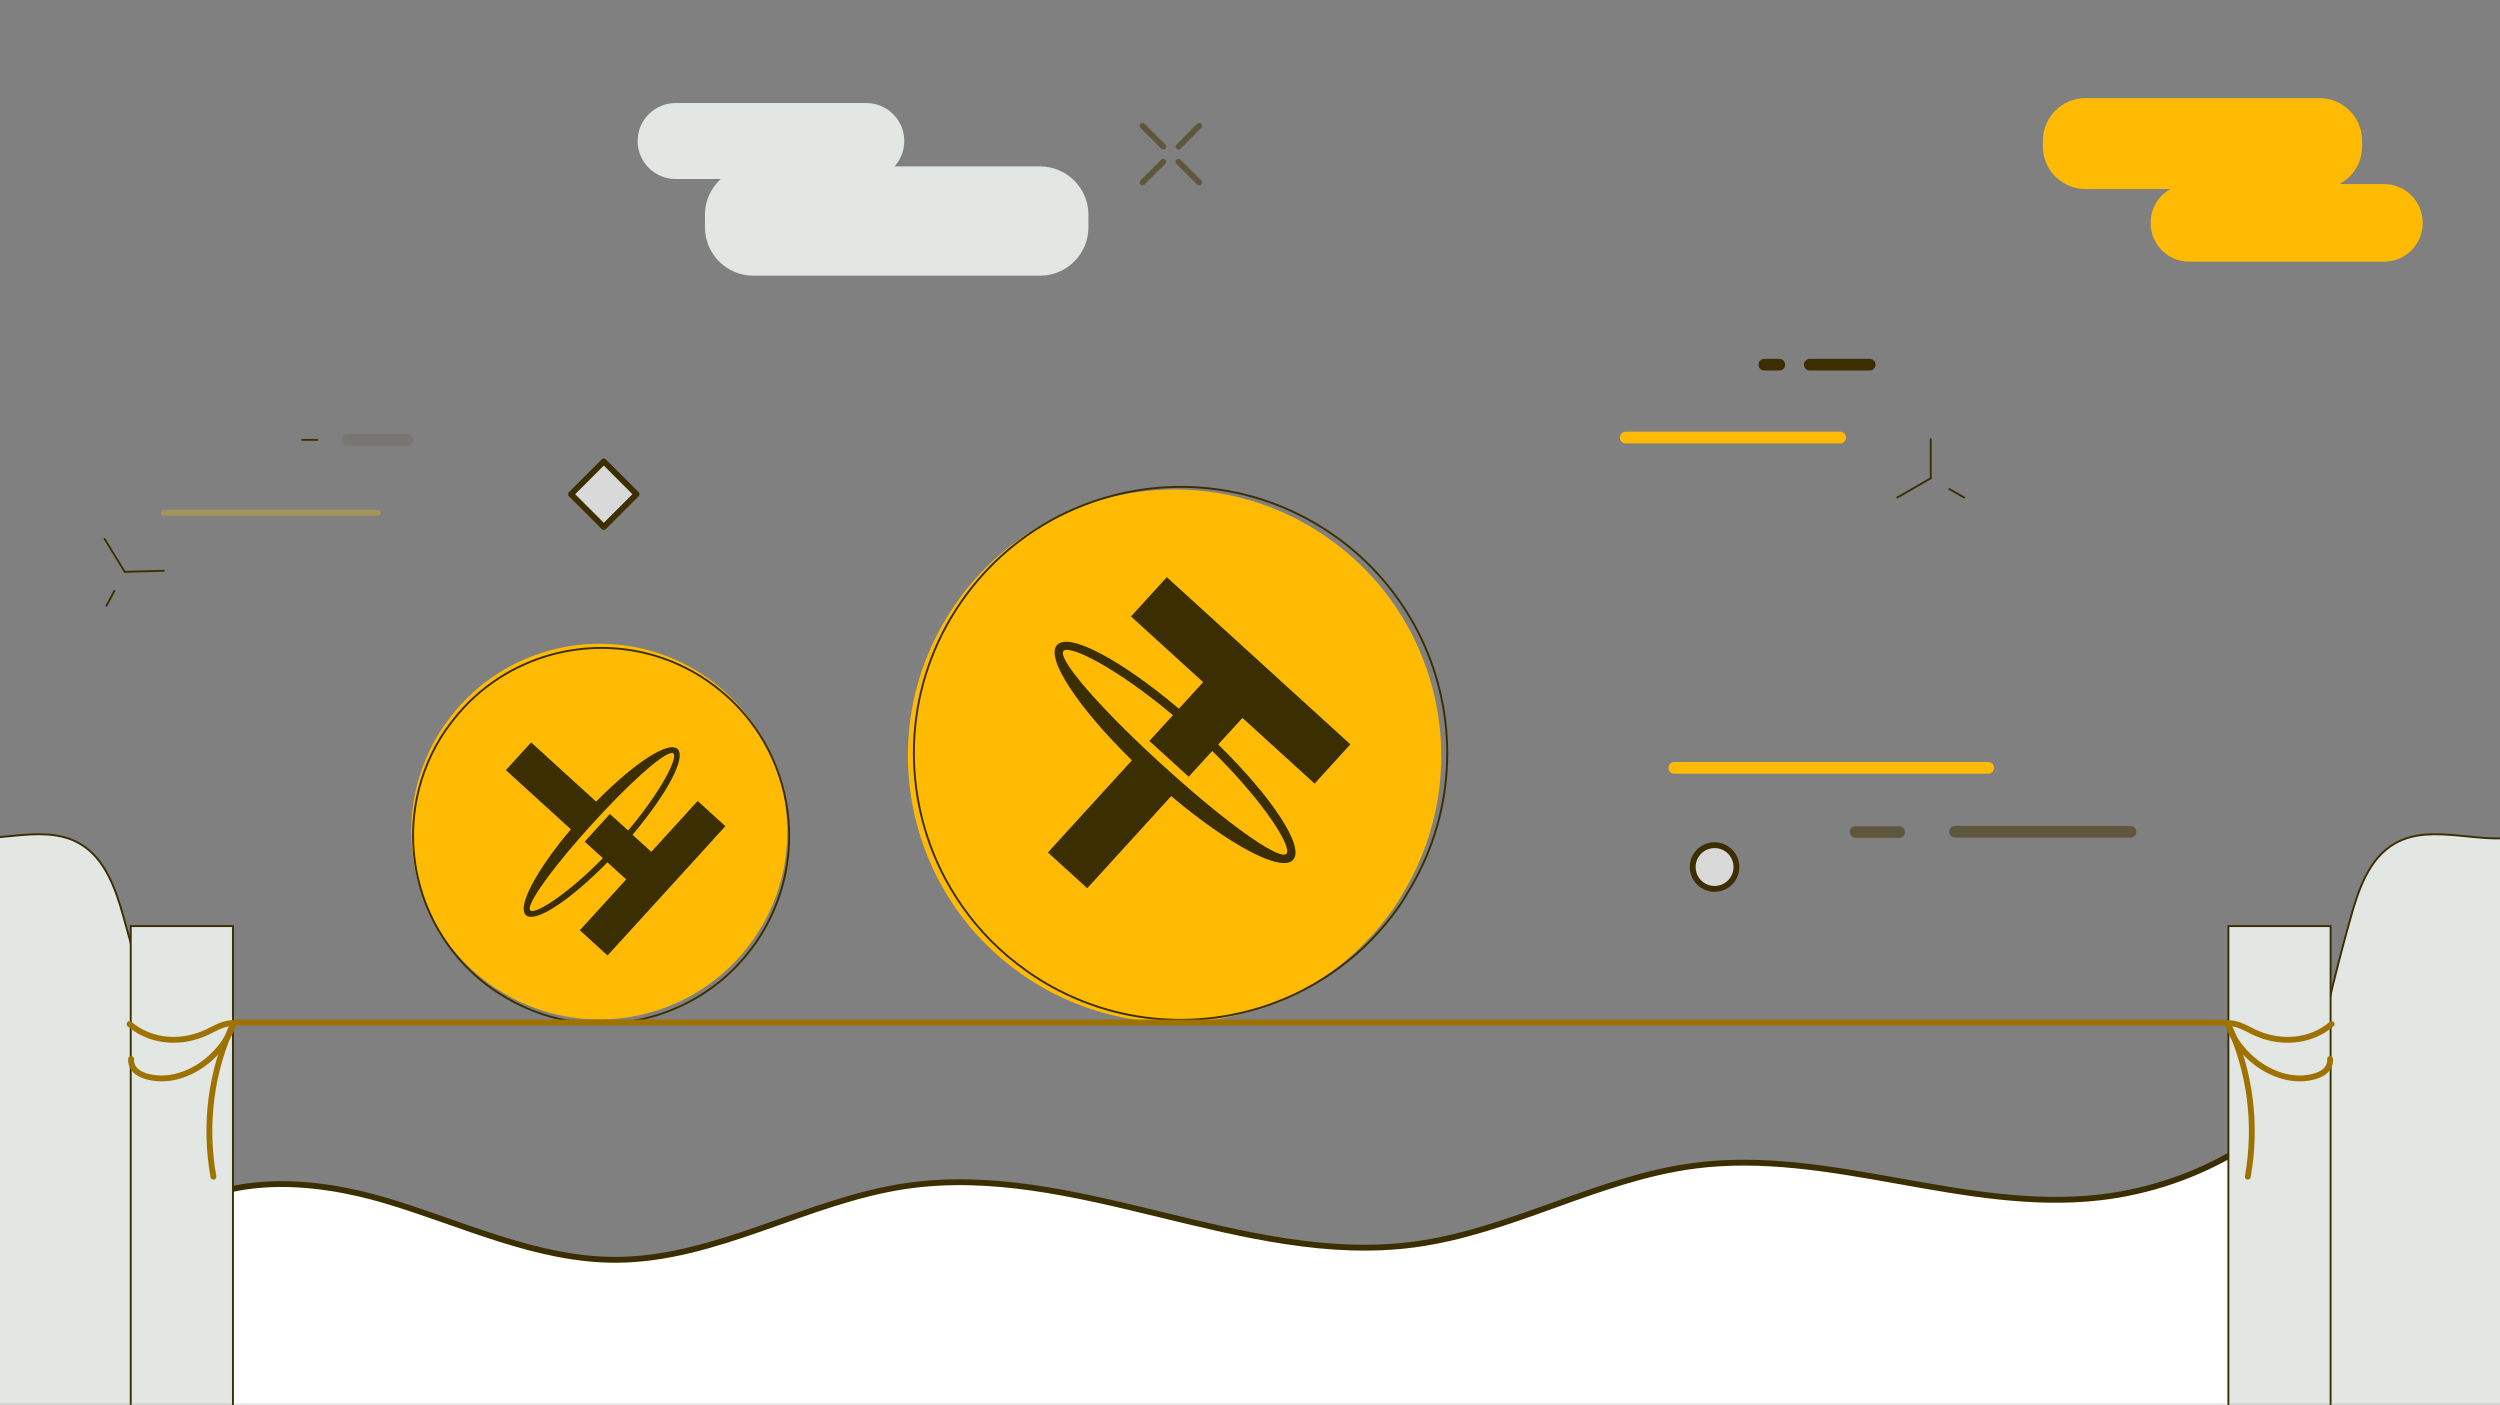
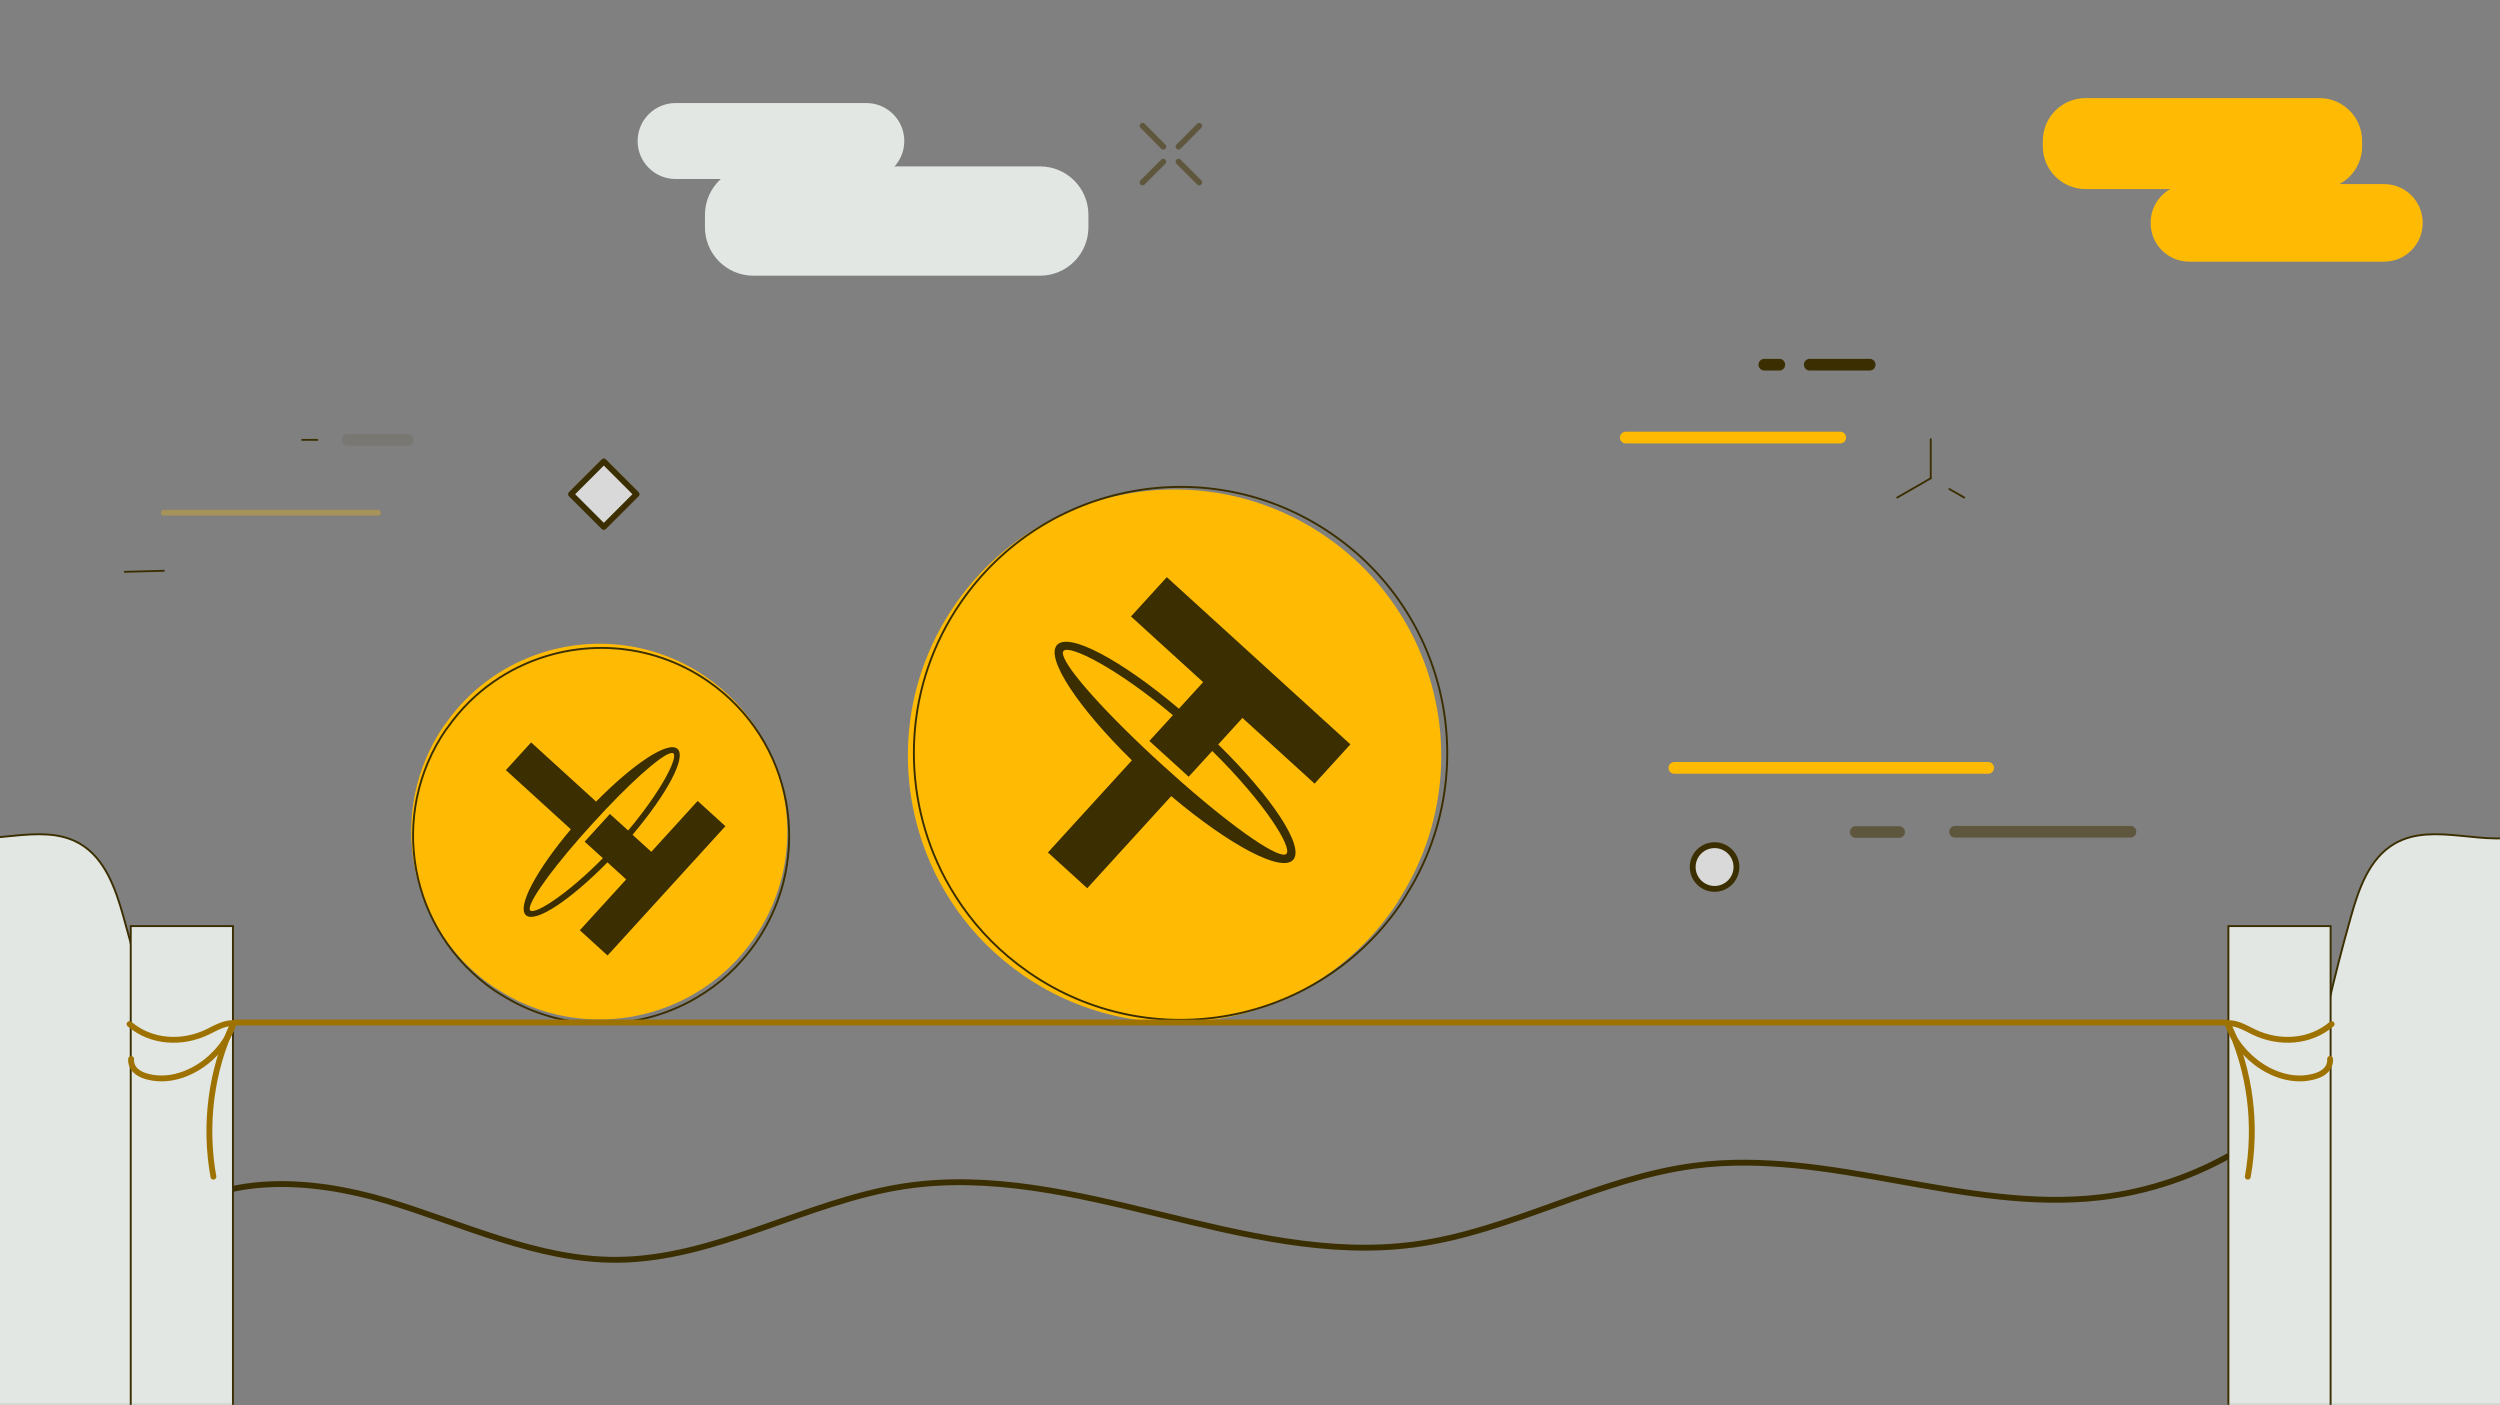
<svg xmlns="http://www.w3.org/2000/svg" width="427" height="240" viewBox="0 0 427 240" fill="none">
  <rect x="0" y="0" width="427" height="240" fill="#808080" stroke="none" />
  <g clip-path="url(#clip0_866_344)">
    <path d="M407.208 31.444H373.915C370.279 31.444 367.332 34.389 367.332 38.022V38.111C367.332 41.744 370.279 44.689 373.915 44.689H407.208C410.843 44.689 413.791 41.744 413.791 38.111V38.022C413.791 34.389 410.843 31.444 407.208 31.444Z" fill="#FFBB04" />
    <path d="M396.155 16.756H356.213C352.184 16.756 348.918 20.019 348.918 24.045V25C348.918 29.026 352.184 32.289 356.213 32.289H396.155C400.184 32.289 403.449 29.026 403.449 25V24.045C403.449 20.019 400.184 16.756 396.155 16.756Z" fill="#FFBB04" />
    <path d="M309.109 62.289H319.34" stroke="#3B2E00" stroke-width="2" stroke-linecap="round" stroke-linejoin="round" />
    <path d="M301.348 62.289H303.905" stroke="#3B2E00" stroke-width="2" stroke-linecap="round" stroke-linejoin="round" />
    <path d="M277.684 74.733H314.312" stroke="#FFBB04" stroke-width="2" stroke-linecap="round" stroke-linejoin="round" />
    <path d="M292.85 151.822C294.913 151.822 296.586 150.151 296.586 148.089C296.586 146.027 294.913 144.355 292.85 144.355C290.786 144.355 289.113 146.027 289.113 148.089C289.113 150.151 290.786 151.822 292.85 151.822Z" fill="#D9D9D9" stroke="#3B2E00" stroke-linecap="round" stroke-linejoin="round" />
    <path d="M324.055 84.978L329.77 81.689" stroke="#3B2E00" stroke-width="0.32" stroke-linecap="round" stroke-linejoin="round" />
    <path d="M335.485 84.978L332.949 83.533" stroke="#3B2E00" stroke-width="0.32" stroke-linecap="round" stroke-linejoin="round" />
    <path d="M329.77 81.689V75.022" stroke="#3B2E00" stroke-width="0.32" stroke-linecap="round" stroke-linejoin="round" />
    <path d="M333.926 142.066H363.883" stroke="#5F563E" stroke-width="2" stroke-linecap="round" stroke-linejoin="round" />
    <path d="M316.957 142.111H324.363" stroke="#5F563E" stroke-width="2" stroke-linecap="round" stroke-linejoin="round" />
    <path d="M285.98 131.155H339.578" stroke="#FFBB04" stroke-width="2" stroke-linecap="round" stroke-linejoin="round" />
    <path d="M108.727 84.409L103.129 78.815L97.531 84.409L103.129 90.003L108.727 84.409Z" fill="#D9D9D9" stroke="#3B2E00" stroke-linecap="round" stroke-linejoin="round" />
    <path d="M147.959 17.6H115.4C111.814 17.6 108.906 20.505 108.906 24.088C108.906 27.672 111.814 30.577 115.4 30.577H147.959C151.545 30.577 154.453 27.672 154.453 24.088C154.453 20.505 151.545 17.6 147.959 17.6Z" fill="#E3E7E3" />
    <path d="M177.629 28.422H128.679C124.11 28.422 120.406 32.123 120.406 36.688V38.822C120.406 43.387 124.11 47.089 128.679 47.089H177.629C182.198 47.089 185.902 43.387 185.902 38.822V36.688C185.902 32.123 182.198 28.422 177.629 28.422Z" fill="#E3E7E3" />
    <path opacity="0.11" d="M59.402 75.134H69.633" stroke="#3B2E00" stroke-width="2" stroke-linecap="round" stroke-linejoin="round" />
    <path d="M51.617 75.134H54.197" stroke="#3B2E00" stroke-width="0.32" stroke-linecap="round" stroke-linejoin="round" />
    <path opacity="0.3" d="M27.977 87.578H64.583" stroke="#FFBB04" stroke-linecap="round" stroke-linejoin="round" />
-     <path d="M17.859 92.045L21.306 97.667" stroke="#3B2E00" stroke-width="0.32" stroke-linecap="round" stroke-linejoin="round" />
-     <path d="M18.172 103.467L19.551 100.911" stroke="#3B2E00" stroke-width="0.32" stroke-linecap="round" stroke-linejoin="round" />
    <path d="M21.305 97.667L27.977 97.489" stroke="#3B2E00" stroke-width="0.32" stroke-linecap="round" stroke-linejoin="round" />
    <path d="M195.152 21.489L198.688 25.045" stroke="#5F563E" stroke-linecap="round" stroke-linejoin="round" />
    <path d="M201.289 27.622L204.825 31.155" stroke="#5F563E" stroke-linecap="round" stroke-linejoin="round" />
    <path d="M195.152 31.155L198.688 27.622" stroke="#5F563E" stroke-linecap="round" stroke-linejoin="round" />
    <path d="M201.289 25.045L204.825 21.489" stroke="#5F563E" stroke-linecap="round" stroke-linejoin="round" />
    <mask id="mask0_866_344" style="mask-type:luminance" maskUnits="userSpaceOnUse" x="-5" y="54" width="437" height="187">
      <path d="M431.114 54.312H-4.137V240.489H431.114V54.312Z" fill="white" />
    </mask>
    <g mask="url(#mask0_866_344)">
      <path d="M-9.474 142.378C-2.09 145.022 6.873 140.156 13.656 144.111C17.948 146.622 19.749 151.8 21.084 156.578C26.955 177.333 30.847 198.689 31.759 220.222C32.137 229.022 31.937 238.222 27.956 246.089C23.975 253.956 15.168 260.022 6.539 258.2C2.024 257.245 -1.845 254.311 -5.026 250.956C-18.169 237.089 -21.038 216.311 -19.459 197.289C-17.88 178.267 -12.543 159.622 -11.942 140.556C-11.186 141.467 -10.452 142.378 -9.696 143.289" fill="#E3E7E3" />
      <path d="M-9.474 142.378C-2.09 145.022 6.873 140.156 13.656 144.111C17.948 146.622 19.749 151.8 21.084 156.578C26.955 177.333 30.847 198.689 31.759 220.222C32.137 229.022 31.937 238.222 27.956 246.089C23.975 253.956 15.168 260.022 6.539 258.2C2.024 257.245 -1.845 254.311 -5.026 250.956C-18.169 237.089 -21.038 216.311 -19.459 197.289C-17.88 178.267 -12.543 159.622 -11.942 140.556C-11.186 141.467 -10.452 142.378 -9.696 143.289" stroke="#3B2E00" stroke-width="0.33" stroke-miterlimit="10" />
      <path d="M432.095 142.378C424.711 145.022 415.749 140.156 408.966 144.111C404.673 146.622 402.872 151.8 401.538 156.578C395.666 177.333 391.774 198.689 390.863 220.222C390.484 229.022 390.685 238.222 394.666 246.089C398.646 253.956 407.453 260.022 416.082 258.2C420.597 257.245 424.467 254.311 427.647 250.956C440.79 237.089 443.659 216.311 442.08 197.289C440.501 178.267 435.164 159.622 434.563 140.556C433.807 141.467 433.073 142.378 432.317 143.289" fill="#E3E7E3" />
      <path d="M432.095 142.378C424.711 145.022 415.749 140.156 408.966 144.111C404.673 146.622 402.872 151.8 401.538 156.578C395.666 177.333 391.774 198.689 390.863 220.222C390.484 229.022 390.685 238.222 394.666 246.089C398.646 253.956 407.453 260.022 416.082 258.2C420.597 257.245 424.467 254.311 427.647 250.956C440.79 237.089 443.659 216.311 442.08 197.289C440.501 178.267 435.164 159.622 434.563 140.556C433.807 141.467 433.073 142.378 432.317 143.289" stroke="#3B2E00" stroke-width="0.33" stroke-miterlimit="10" />
-       <path d="M27.178 209.178C37.386 200.2 52.953 201.2 65.986 205.089C79.018 208.978 91.717 215.244 105.305 215.178C122.319 215.089 137.731 205.133 154.544 202.6C183.611 198.244 212.433 216.444 241.567 212.556C258.069 210.356 273.036 201.2 289.56 199.089C312.578 196.133 335.618 207.178 358.681 204.511C367.021 203.556 375.138 200.778 382.322 196.467C384.056 195.422 386.08 194.222 387.993 194.911C390.239 195.711 390.884 198.556 391.128 200.933C392.24 211.244 392.796 221.622 392.752 232C392.752 236.178 392.574 240.511 390.617 244.2C388.059 249 382.922 251.8 377.985 254.111C321.474 280.6 256.69 279.956 194.442 284.333C173.047 285.844 151.363 287.978 130.347 283.778C116.247 280.956 102.859 275.356 89.96 269.044C70.167 259.378 42.189 262.956 27.978 246.111C22.774 239.933 26.733 216.911 28.134 208.978" fill="white" />
      <path d="M27.178 209.178C37.386 200.2 52.953 201.2 65.986 205.089C79.018 208.978 91.717 215.244 105.305 215.178C122.319 215.089 137.731 205.133 154.544 202.6C183.611 198.244 212.433 216.444 241.567 212.556C258.069 210.356 273.036 201.2 289.56 199.089C312.578 196.133 335.618 207.178 358.681 204.511C367.021 203.556 375.138 200.778 382.322 196.467C384.056 195.422 386.08 194.222 387.993 194.911C390.239 195.711 390.884 198.556 391.128 200.933C392.24 211.244 392.796 221.622 392.752 232C392.752 236.178 392.574 240.511 390.617 244.2C388.059 249 382.922 251.8 377.985 254.111C321.474 280.6 256.69 279.956 194.442 284.333C173.047 285.844 151.363 287.978 130.347 283.778C116.247 280.956 102.859 275.356 89.96 269.044C70.167 259.378 42.189 262.956 27.978 246.111C22.774 239.933 26.733 216.911 28.134 208.978" stroke="#3B2E00" stroke-miterlimit="10" />
      <path d="M174.827 166.622C174.672 166.511 174.516 166.4 174.36 166.289C169.935 163.178 166.243 159.422 163.307 155.222C161.995 153.333 160.816 151.356 159.793 149.311C159.749 149.222 159.682 149.089 159.638 148.978C152.744 134.733 153.455 117.311 163.085 103.333C177.341 82.622 205.696 77.378 226.423 91.622C232.094 95.511 236.609 100.467 239.878 106.022C240.768 107.511 241.546 109.044 242.236 110.6C248.218 124.044 247.506 140.044 239.189 153.267C239.189 153.311 239.167 153.333 239.144 153.356C239.011 153.556 238.877 153.778 238.766 153.978C238.566 154.289 238.366 154.6 238.166 154.911C223.91 175.622 195.555 180.867 174.827 166.622Z" fill="#FFBB04" />
      <path d="M175.851 166.178C175.695 166.067 175.54 165.956 175.384 165.845C170.958 162.733 167.266 158.978 164.331 154.778C163.019 152.889 161.84 150.911 160.817 148.867C160.772 148.778 160.706 148.645 160.661 148.533C153.767 134.289 154.479 116.867 164.108 102.889C178.364 82.178 206.719 76.933 227.447 91.178C233.118 95.067 237.632 100.022 240.902 105.578C241.791 107.067 242.57 108.6 243.259 110.156C249.241 123.6 248.53 139.6 240.212 152.822C240.212 152.867 240.19 152.889 240.168 152.911C240.034 153.111 239.901 153.333 239.79 153.533C239.59 153.845 239.389 154.156 239.189 154.467C224.934 175.178 196.578 180.422 175.851 166.178Z" stroke="#3B2E00" stroke-width="0.33" stroke-linecap="round" stroke-linejoin="round" />
      <path fill-rule="evenodd" clip-rule="evenodd" d="M208.074 127.156L212.21 122.623L224.531 133.845L230.647 127.134L199.289 98.578L193.173 105.289L205.494 116.511L201.357 121.045C191.483 112.711 182.565 107.934 180.541 110.156C178.517 112.378 184.099 120.823 193.329 129.867L178.984 145.6L185.701 151.711L200.045 135.978C209.92 144.311 218.838 149.089 220.862 146.867C222.885 144.645 217.303 136.2 208.074 127.156ZM202.025 133.778C200.935 132.8 199.801 131.8 198.644 130.756C197.488 129.711 196.376 128.667 195.308 127.667C186.146 118.978 180.652 112.289 181.653 111.178C182.654 110.067 190.66 114.023 200.334 122.156L196.309 126.556L203.025 132.667L207.051 128.267C216.058 137.134 220.728 144.734 219.727 145.823C218.727 146.911 211.521 142.089 202.025 133.778Z" fill="#3B2E00" />
      <path d="M75.904 123.867C75.993 123.756 76.06 123.645 76.149 123.534C78.351 120.423 80.997 117.8 83.955 115.756C85.289 114.823 86.668 114 88.114 113.289C88.18 113.245 88.269 113.223 88.358 113.178C98.388 108.312 110.709 108.823 120.561 115.6C135.173 125.645 138.865 145.623 128.834 160.223C126.077 164.223 122.585 167.4 118.671 169.689C117.626 170.312 116.536 170.867 115.424 171.356C105.95 175.578 94.652 175.067 85.334 169.2C85.312 169.2 85.289 169.2 85.267 169.156C85.134 169.067 84.978 168.978 84.822 168.889C84.6 168.756 84.377 168.6 84.155 168.467C69.544 158.423 65.852 138.445 75.882 123.867H75.904Z" fill="#FFBB04" />
      <path d="M76.217 124.578C76.306 124.467 76.372 124.356 76.461 124.245C78.663 121.134 81.31 118.511 84.267 116.467C85.602 115.534 86.981 114.711 88.426 114C88.493 113.956 88.582 113.934 88.671 113.889C98.701 109.022 111.022 109.534 120.874 116.311C135.485 126.356 139.177 146.334 129.147 160.934C126.389 164.934 122.898 168.111 118.983 170.4C117.938 171.022 116.848 171.578 115.736 172.067C106.262 176.289 94.965 175.778 85.646 169.911C85.624 169.911 85.602 169.911 85.58 169.867C85.446 169.778 85.29 169.689 85.135 169.6C84.912 169.467 84.69 169.311 84.468 169.178C69.856 159.134 66.165 139.156 76.195 124.578H76.217Z" stroke="#3B2E00" stroke-width="0.33" stroke-linecap="round" stroke-linejoin="round" />
      <path fill-rule="evenodd" clip-rule="evenodd" d="M103.749 147.29L106.952 150.201L99.034 158.89L103.771 163.201L123.898 141.112L119.161 136.801L111.244 145.49L108.041 142.579C113.913 135.623 117.293 129.334 115.714 127.912C114.135 126.49 108.197 130.423 101.814 136.912L90.717 126.801L86.402 131.534L97.5 141.645C91.629 148.601 88.248 154.89 89.827 156.312C91.406 157.734 97.344 153.801 103.727 147.312L103.749 147.29ZM99.079 143.045C99.768 142.267 100.458 141.49 101.214 140.667C101.97 139.845 102.682 139.067 103.393 138.312C109.509 131.845 114.246 127.979 115.025 128.69C115.803 129.401 113.001 135.045 107.285 141.845L104.172 139.023L99.857 143.756L102.971 146.579C96.722 152.912 91.362 156.223 90.583 155.512C89.805 154.801 93.23 149.734 99.079 143.045Z" fill="#3B2E00" />
      <path d="M30.578 174.645H389.347" stroke="#9E7200" stroke-miterlimit="10" />
      <path d="M39.786 158.178H22.328V240.467H39.786V158.178Z" fill="#E3E7E3" stroke="#3B2E00" stroke-width="0.33" stroke-miterlimit="10" />
      <path d="M398.067 158.178H380.609V240.467H398.067V158.178Z" fill="#E3E7E3" stroke="#3B2E00" stroke-width="0.33" stroke-miterlimit="10" />
      <path d="M39.898 174.755C38.275 174.689 36.852 175.578 35.428 176.267C31.136 178.333 25.843 178.089 22.129 174.911" stroke="#9E7200" stroke-linecap="round" stroke-linejoin="round" />
      <path d="M39.899 174.756C38.12 180.6 31.003 185.711 24.82 183.778C24.198 183.578 23.597 183.289 23.13 182.823C22.619 182.311 22.329 181.6 22.396 180.867" stroke="#9E7200" stroke-linecap="round" stroke-linejoin="round" />
      <path d="M39.897 174.756C36.005 182.845 34.871 192.178 36.45 200.978" stroke="#9E7200" stroke-linecap="round" stroke-linejoin="round" />
      <path d="M380.477 174.755C382.1 174.689 383.523 175.578 384.947 176.267C389.239 178.333 394.532 178.089 398.246 174.911" stroke="#9E7200" stroke-linecap="round" stroke-linejoin="round" />
      <path d="M380.477 174.756C382.256 180.6 389.372 185.711 395.555 183.778C396.178 183.578 396.778 183.289 397.245 182.823C397.757 182.311 398.046 181.6 397.979 180.867" stroke="#9E7200" stroke-linecap="round" stroke-linejoin="round" />
      <path d="M380.477 174.756C384.368 182.845 385.503 192.178 383.924 200.978" stroke="#9E7200" stroke-linecap="round" stroke-linejoin="round" />
    </g>
  </g>
  <defs>
    <clipPath id="clip0_866_344">
      <rect width="427" height="240" fill="white" />
    </clipPath>
  </defs>
</svg>